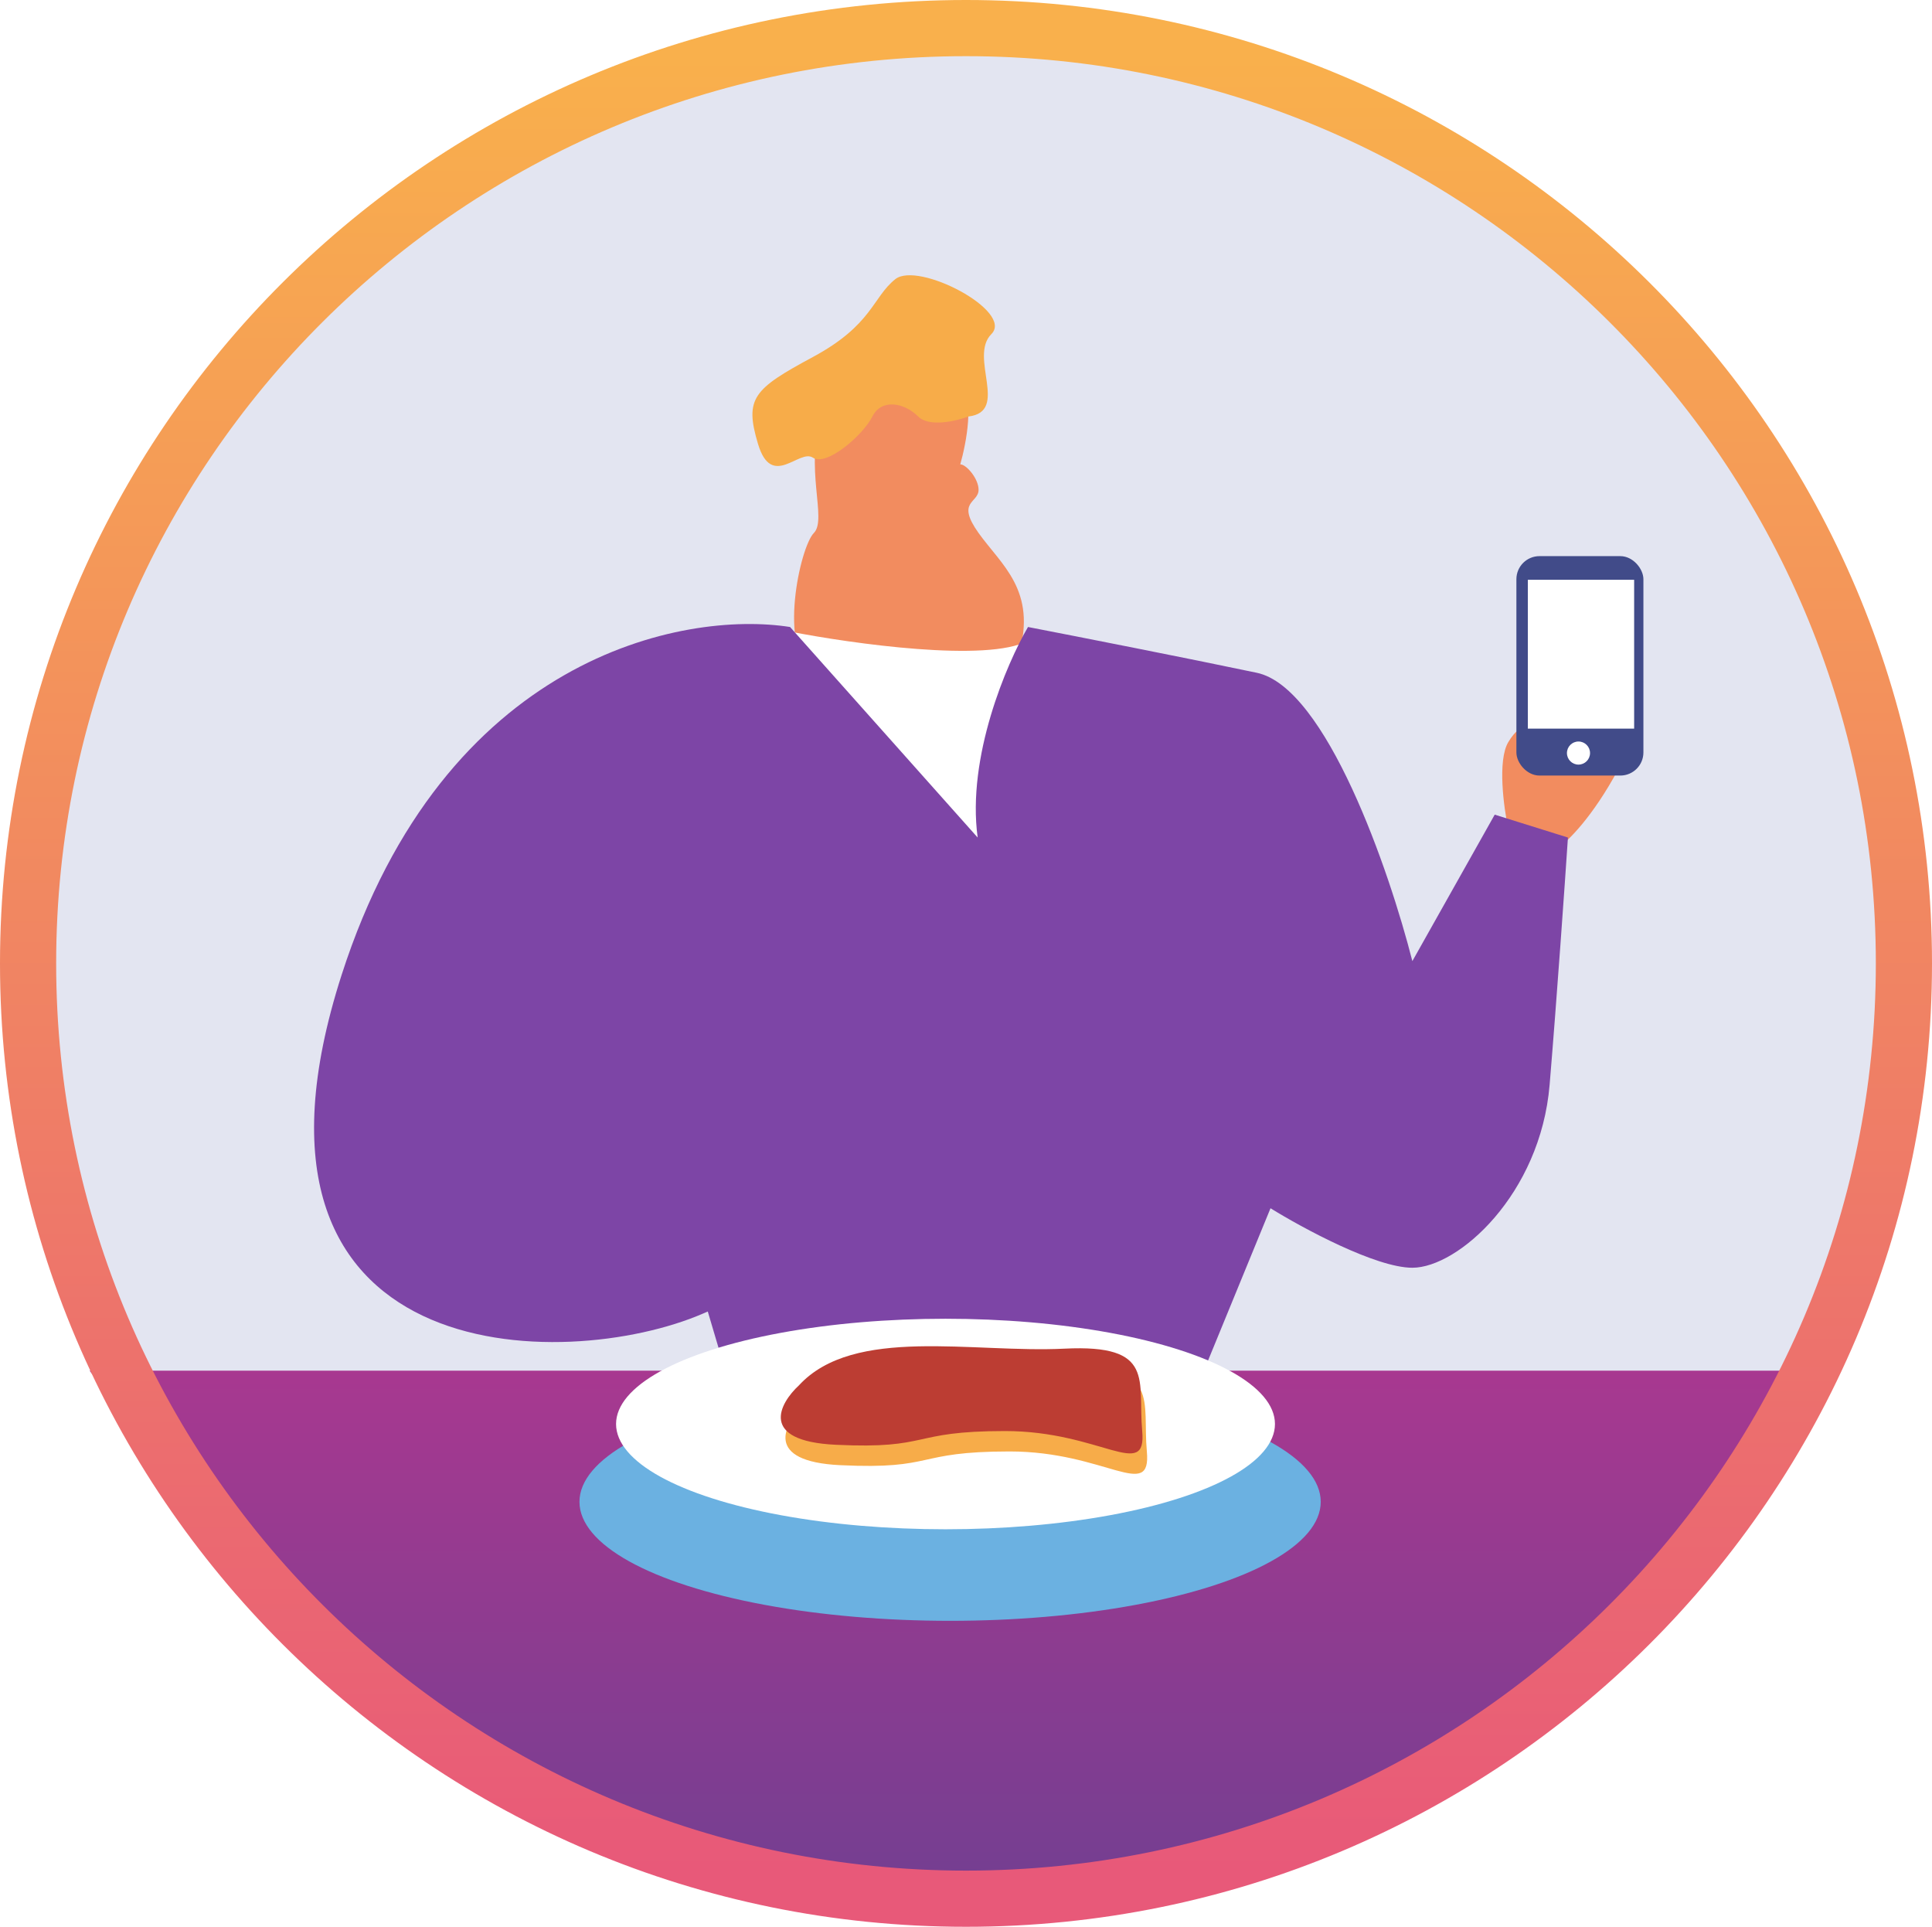
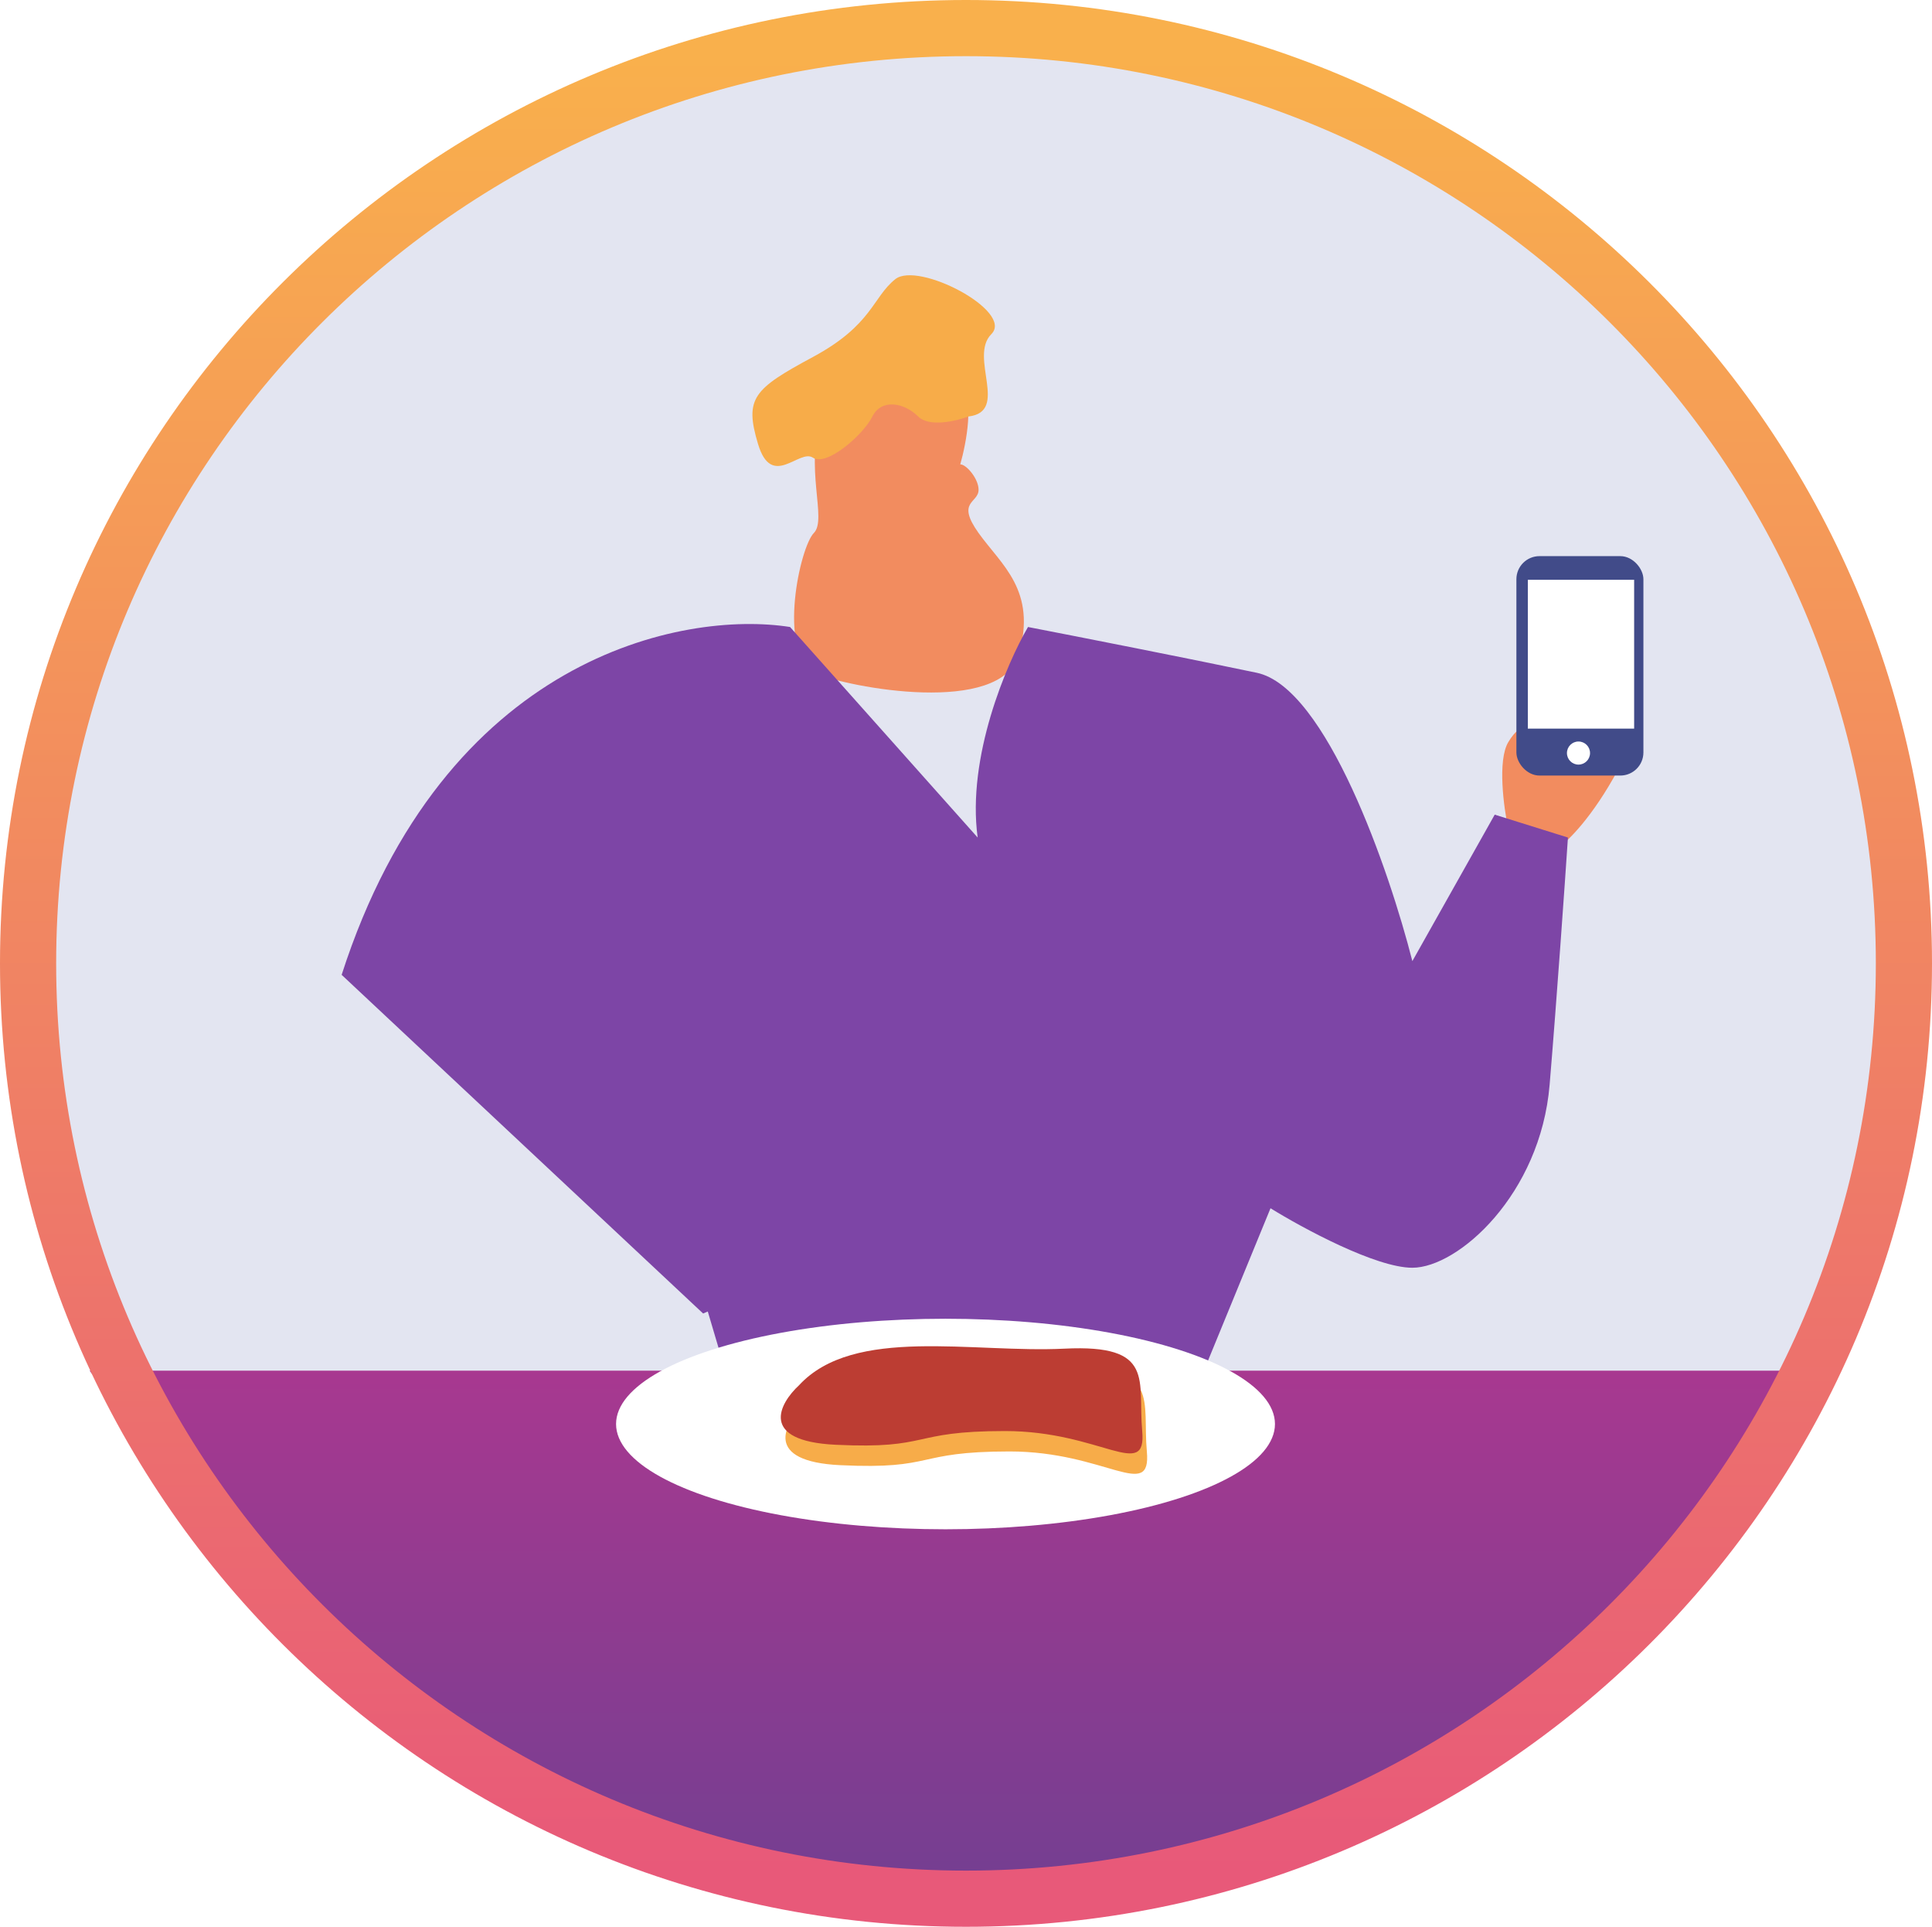
<svg xmlns="http://www.w3.org/2000/svg" width="344" height="343" viewBox="0 0 344 343" fill="none">
  <ellipse cx="169" cy="170.5" rx="167" ry="164.5" fill="#E3E5F1" />
  <path d="M53.5 293.5L15.953 244H320L279 301L201 340H141L53.5 293.5Z" fill="url(#paint0_linear_529_21348)" />
  <path d="M268.56 132.104C266.605 135.363 267.745 143.782 268.56 147.584L277.525 150.843C279.154 149.756 283.554 145.465 288.116 136.992C293.819 126.401 281.598 129.661 277.525 126.402C273.451 123.143 273.451 135.363 273.451 132.104C273.451 128.845 271.004 128.03 268.56 132.104Z" fill="#F28C5F" />
  <path d="M172 338C264.217 338 339 263.47 339 171.5C339 79.53 264.217 5 172 5C79.783 5 5 79.53 5 171.5C5 263.47 79.783 338 172 338Z" stroke="url(#paint1_linear_529_21348)" stroke-width="10" />
  <path d="M181.405 116.507C178.276 127.451 151.157 122.482 144.911 119.766C138.393 115.693 142.465 97.326 144.909 94.883C147.353 92.44 143.116 83.104 146.374 74.142C149.633 65.18 167.721 66.367 170.98 68.811C173.587 70.767 172.066 78.86 170.98 82.662C172.066 82.662 174.239 85.222 174.239 87.177C174.239 89.622 170.165 89.18 174.239 94.883C178.313 100.586 184.667 105.101 181.405 116.507Z" fill="#F28C5F" />
-   <path d="M183.038 114.063C175.868 117.974 151.807 114.606 140.672 112.434L161.04 151.541C167.286 150.997 179.779 149.748 179.779 149.096C179.779 148.445 181.951 125.469 183.038 114.063Z" fill="white" />
-   <path d="M60.831 173.536C79.081 116.83 121.664 108.629 140.674 111.616L174.077 149.095C172.121 134.756 179.237 118.134 183.039 111.616C191.458 113.246 211.391 117.158 223.775 119.765C236.159 122.372 247.402 155.07 251.476 171.093L266.141 145.021L279.177 149.095C278.633 157.242 277.221 177.447 275.918 193.09C274.288 212.645 259.623 225.679 251.476 225.679C244.958 225.679 231.922 218.618 226.219 215.088L213.184 246.862C196.889 235.13 150.449 240.345 129.267 244.418L126.022 233.468C125.75 233.586 125.475 233.705 125.195 233.827C100.753 244.418 38.019 244.417 60.831 173.536Z" fill="#7D45A6" />
+   <path d="M60.831 173.536C79.081 116.83 121.664 108.629 140.674 111.616L174.077 149.095C172.121 134.756 179.237 118.134 183.039 111.616C191.458 113.246 211.391 117.158 223.775 119.765C236.159 122.372 247.402 155.07 251.476 171.093L266.141 145.021L279.177 149.095C278.633 157.242 277.221 177.447 275.918 193.09C274.288 212.645 259.623 225.679 251.476 225.679C244.958 225.679 231.922 218.618 226.219 215.088L213.184 246.862C196.889 235.13 150.449 240.345 129.267 244.418L126.022 233.468C125.75 233.586 125.475 233.705 125.195 233.827Z" fill="#7D45A6" />
  <path d="M163.483 74.142C165.438 76.098 170.272 74.957 172.445 74.142C179.779 73.271 172.445 63.55 176.517 59.476C180.589 55.403 163.483 46.441 159.407 49.699C155.332 52.958 155.335 57.847 144.744 63.55C134.152 69.253 132.523 70.882 134.967 79.03C137.411 87.177 142.3 79.844 144.744 81.474C147.188 83.103 153.706 77.401 155.335 74.142C156.965 70.884 161.038 71.698 163.483 74.142Z" fill="#F7AC49" />
  <g filter="url(#filter0_d_529_21348)">
-     <ellipse cx="169.169" cy="260.831" rx="65.993" ry="21.183" fill="#6BB1E1" />
-   </g>
+     </g>
  <ellipse cx="168.352" cy="253.497" rx="58.66" ry="18.739" fill="white" />
  <path d="M149.614 260.825C135.926 260.173 139.565 253.493 143.096 250.234C152.871 239.642 174.057 244.531 190.352 243.716C206.647 242.901 203.388 249.419 204.202 258.381C205.017 267.343 196.87 258.381 179.761 258.381C162.651 258.381 166.723 261.64 149.614 260.825Z" fill="#F7AC49" />
  <path d="M148.786 257.192C135.098 256.541 138.737 249.86 142.268 246.601C152.043 236.009 173.229 240.898 189.524 240.083C205.818 239.268 202.56 245.786 203.374 254.748C204.189 263.71 196.042 254.748 178.932 254.748C161.823 254.748 165.895 258.007 148.786 257.192Z" fill="#BC3D33" />
  <rect x="270" y="99" width="22.615" height="39.062" rx="4.112" fill="#414B89" />
  <circle cx="281.056" cy="134.056" r="2.056" fill="white" />
  <rect x="272.039" y="103.211" width="18.926" height="26.496" fill="white" />
  <defs>
    <filter id="filter0_d_529_21348" x="96.658" y="239.648" width="145.022" height="55.401" filterUnits="userSpaceOnUse" color-interpolation-filters="sRGB">
      <feFlood flood-opacity="0" result="BackgroundImageFix" />
      <feColorMatrix in="SourceAlpha" type="matrix" values="0 0 0 0 0 0 0 0 0 0 0 0 0 0 0 0 0 0 127 0" result="hardAlpha" />
      <feOffset dy="6.518" />
      <feGaussianBlur stdDeviation="3.259" />
      <feComposite in2="hardAlpha" operator="out" />
      <feColorMatrix type="matrix" values="0 0 0 0 0 0 0 0 0 0 0 0 0 0 0 0 0 0 0.15 0" />
      <feBlend mode="normal" in2="BackgroundImageFix" result="effect1_dropShadow_529_21348" />
      <feBlend mode="normal" in="SourceGraphic" in2="effect1_dropShadow_529_21348" result="shape" />
    </filter>
    <linearGradient id="paint0_linear_529_21348" x1="199.884" y1="240.028" x2="199.884" y2="355.351" gradientUnits="userSpaceOnUse">
      <stop stop-color="#AA3890" />
      <stop offset="1" stop-color="#694091" />
    </linearGradient>
    <linearGradient id="paint1_linear_529_21348" x1="172" y1="10" x2="172" y2="333" gradientUnits="userSpaceOnUse">
      <stop stop-color="#F9B04C" />
      <stop offset="1" stop-color="#E85979" />
    </linearGradient>
  </defs>
</svg>